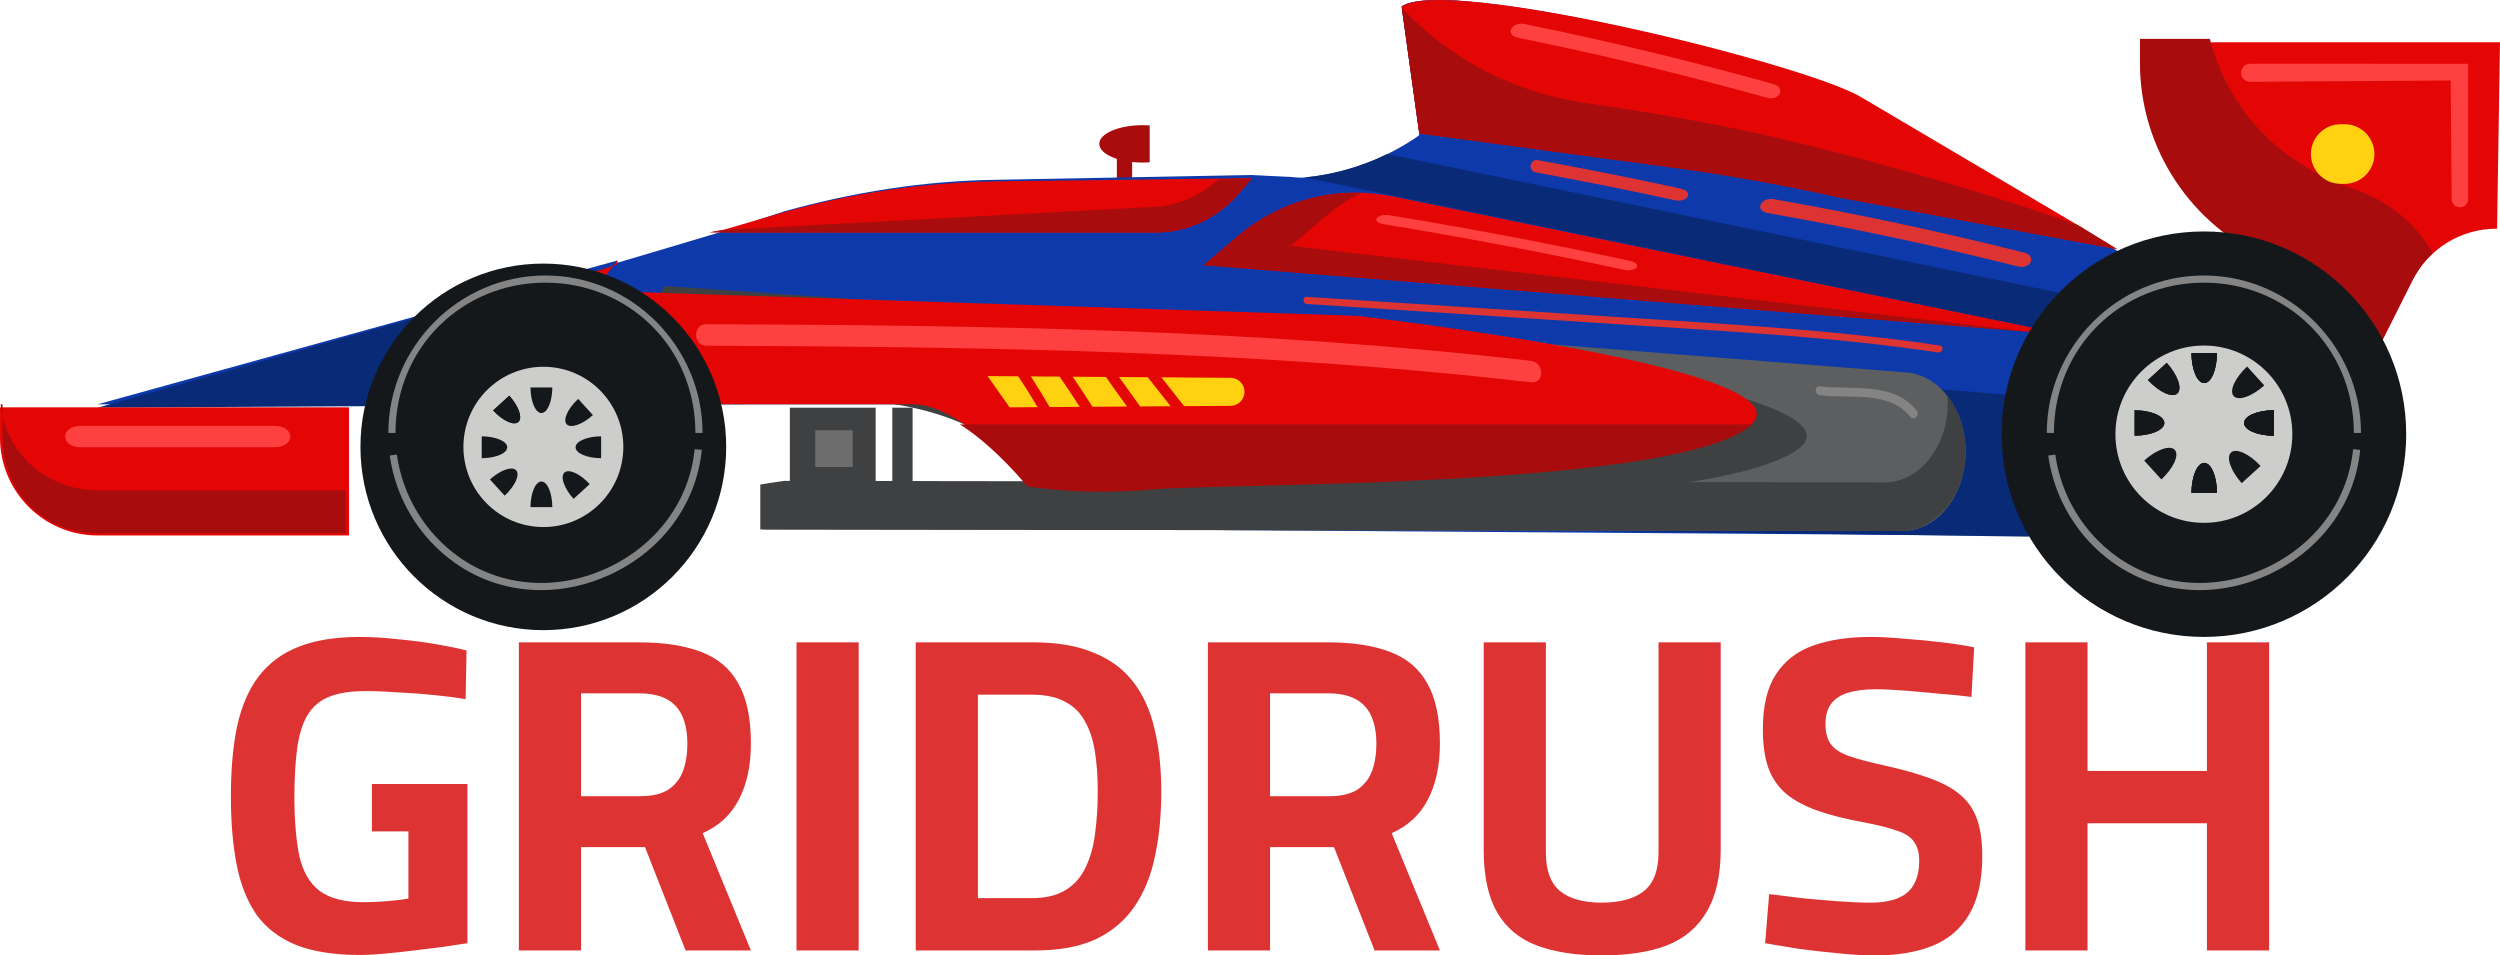
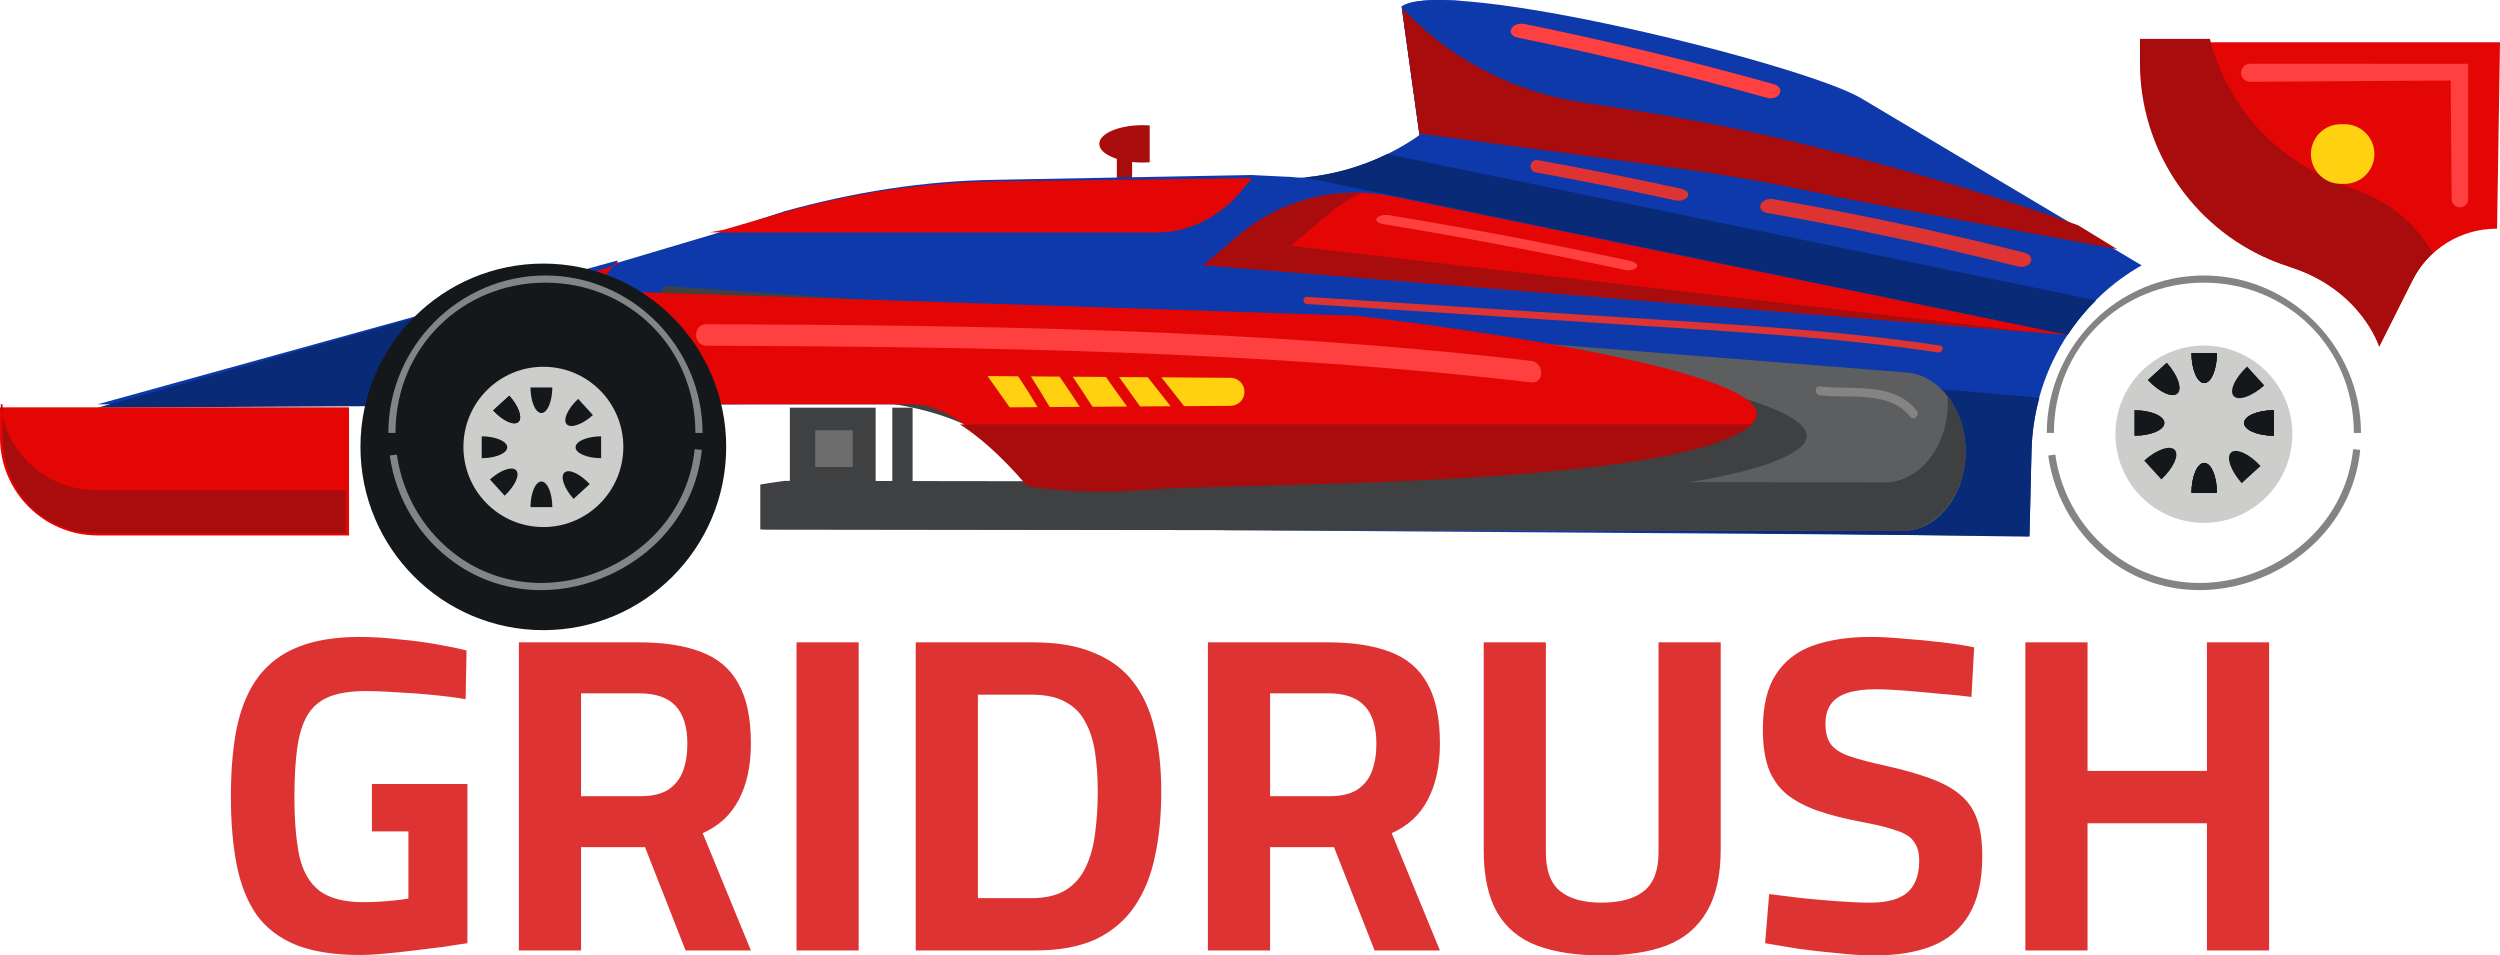
<svg xmlns="http://www.w3.org/2000/svg" width="157" height="60" viewBox="0 0 157 60" fill="none">
  <path d="M70.137 9.162H71.098V12.075H70.137V9.162Z" fill="#A80C0C" />
  <path d="M71.771 7.86C71.917 7.86 72.06 7.866 72.2 7.876V10.193C72.06 10.203 71.917 10.209 71.771 10.209C70.26 10.209 69.035 9.683 69.035 9.034C69.035 8.386 70.26 7.86 71.771 7.86Z" fill="#A80C0C" />
  <path d="M6.133 25.39H57.76C61.041 25.39 63.843 27.189 64.96 30.339C64.96 30.339 49.697 30.339 49.701 30.339C50.042 31.239 50.227 32.114 50.227 33.104L127.451 33.648L127.581 28.243C127.648 25.629 128.452 23.141 129.848 21.021C131.015 19.249 132.591 17.748 134.494 16.664L116.874 6.166C113.301 4.046 90.8 -1.54 88.022 0.408L89.13 8.382L89.144 8.486C87.003 9.984 84.52 10.898 81.939 11.145C81.512 11.19 81.086 11.088 80.655 11.093L78.594 10.991H78.59L62.55 11.291C58.065 11.349 53.598 12.064 49.275 13.265L45.446 14.511L44.536 14.788L38.768 16.504V16.36L6.133 25.39Z" fill="#0E39AA" />
  <path d="M31.879 18.325C30.143 17.137 128.763 24.875 128.07 24.994C127.782 26.052 127.61 27.149 127.581 28.27L127.451 33.701L67.103 32.916C67.103 31.926 66.919 31.157 66.578 30.257C66.574 30.257 62.655 25.308 59.373 25.308L6.133 25.602L31.879 18.325Z" fill="#082A77" />
  <path d="M87.117 9.673L131.628 18.861C130.961 19.526 130.363 20.253 129.848 21.035L81.938 11.145C83.741 10.972 85.493 10.468 87.117 9.673Z" fill="#082A77" />
  <path d="M92.722 6.583L92.736 6.687C91.575 7.499 90.311 8.133 88.988 8.588C89.04 8.553 89.093 8.522 89.144 8.486L89.131 8.383L88.022 0.41C88.584 0.015 89.956 -0.07 91.815 0.062L92.722 6.583Z" fill="#0E39AA" />
  <path d="M21.919 33.626H6.131C2.745 33.626 -3.8147e-05 30.875 -3.8147e-05 27.481V25.581H21.919L21.919 33.626Z" fill="#E40605" />
  <path d="M6.132 30.788H21.709V33.488H6.132C2.745 33.488 0.161 30.874 0.161 27.48V25.389H0.04C0.379 28.539 2.976 30.788 6.132 30.788Z" fill="#A80C0C" />
  <path d="M78.594 11.234L77.598 12.386C76.312 13.724 74.541 14.591 72.685 14.591H45.445L49.273 13.414C53.597 12.214 58.064 11.517 62.55 11.458L78.594 11.234Z" fill="#E40605" />
  <path d="M44.566 14.591H72.686C74.54 14.591 76.314 13.725 77.598 12.384L78.59 11.187L62.55 11.389C58.065 11.447 53.598 12.113 49.275 13.314L45.446 14.43L44.566 14.591Z" fill="#E40605" />
-   <path d="M72.238 13.004C73.814 13.004 75.329 12.297 76.538 11.262L78.59 11.24L77.598 12.384C76.314 13.725 74.54 14.591 72.686 14.591H44.566L45.446 14.436L72.238 13.004Z" fill="#A80C0C" />
  <path d="M129.848 21.035L87.387 12.32C83.963 11.634 80.413 12.553 77.748 14.815L75.586 16.65L129.848 21.035Z" fill="#E40605" />
  <path d="M77.748 14.815C79.924 12.967 82.691 12.017 85.498 12.104C84.693 12.509 83.929 13.008 83.228 13.603L81.066 15.438L127.565 20.85L75.586 16.65L77.748 14.815Z" fill="#A80C0C" />
  <path d="M73.047 22.943C72.376 26.246 73.671 30.075 70.313 30.267C64.232 30.614 50.959 29.821 47.956 30.428V33.251L119.473 33.348C121.664 33.348 123.44 31.117 123.44 28.364C123.44 25.776 121.864 23.619 119.812 23.398L76.933 20.009C75.084 19.862 73.417 21.121 73.047 22.943Z" fill="#5C5E60" />
  <path d="M51.63 25.086C51.407 24.607 50.966 24.245 50.351 24.276C45.806 24.505 40.925 24.657 36.24 25.463C36.182 25.463 36.126 25.464 36.069 25.464L41.778 17.963L88.318 21.194C88.318 21.194 118.432 24.638 112.749 28.327C107.065 32.017 80.3 31.683 75.501 32.088C73.767 32.233 70.329 32.248 66.644 32.208C63.399 26.59 57.853 25.027 51.63 25.086Z" fill="#3F4042" />
  <path d="M118.352 30.294C120.542 30.294 122.318 28.063 122.318 25.31C122.318 25.163 122.312 25.019 122.302 24.875C123.006 25.778 123.441 27.01 123.441 28.363C123.441 31.116 121.56 33.348 119.369 33.348L47.747 33.251V30.428C48.196 30.352 48.7 30.276 49.252 30.2L118.352 30.294Z" fill="#3F4042" />
  <path d="M149.413 21.767C149.413 21.767 148.311 18.241 143.912 16.8C143.477 16.658 143.036 16.489 142.594 16.301C137.672 14.201 134.494 9.333 134.494 3.971V2.655H157L156.815 14.363H156.777C154.543 14.363 152.5 15.624 151.496 17.623L149.413 21.767Z" fill="#E40605" />
  <path d="M155.001 4.005V12.499C155.001 12.786 154.769 13.018 154.482 13.018C154.198 13.018 153.966 12.788 153.964 12.503L153.903 5.054L141.306 5.137C141.109 5.139 140.926 5.037 140.822 4.87C140.588 4.492 140.858 4.004 141.302 4.004L155.001 4.005Z" fill="#FF4040" />
  <path d="M138.779 2.442C139.847 6.492 142.594 9.664 146.382 11.279C146.823 11.468 147.264 11.689 147.699 11.832C150.673 12.805 152.136 14.755 152.775 15.902C152.259 16.377 151.822 16.96 151.496 17.609L149.413 21.759C149.413 21.759 148.311 18.237 143.912 16.796C143.477 16.654 142.983 16.487 142.541 16.298C137.619 14.198 134.39 9.332 134.39 3.97V2.442H138.779Z" fill="#A80C0C" />
-   <path d="M138.405 40C131.388 40 125.7 34.299 125.7 27.267C125.7 20.235 131.388 14.535 138.405 14.535C145.421 14.535 151.109 20.235 151.109 27.267C151.109 34.299 145.421 40 138.405 40Z" fill="#14181B" />
  <path d="M138.133 37.06C139.562 37.06 141.021 36.745 142.418 36.107C145.713 34.603 147.883 31.667 148.222 28.252L147.775 28.207C147.452 31.46 145.38 34.261 142.232 35.697C139.085 37.133 135.619 36.861 132.96 34.969C130.846 33.466 129.43 31.125 129.073 28.547L128.629 28.608C129.002 31.309 130.486 33.761 132.7 35.336C134.307 36.48 136.193 37.06 138.133 37.06Z" fill="#848484" />
  <path d="M128.539 27.189H128.988C128.988 21.79 133.212 17.751 138.405 17.751C143.597 17.751 147.821 21.79 147.821 27.189H148.27C148.27 21.79 143.845 17.301 138.404 17.301C132.964 17.301 128.539 21.79 128.539 27.189Z" fill="#848484" />
  <path d="M138.404 32.835C135.337 32.835 132.849 30.342 132.849 27.267C132.849 24.192 135.337 21.7 138.404 21.7C141.472 21.7 143.959 24.192 143.959 27.267C143.959 30.342 141.472 32.835 138.404 32.835Z" fill="#CDCDCB" />
  <path d="M31.794 25.389H57.311C60.592 25.389 64.511 30.445 64.516 30.445C64.848 30.445 67.605 31.085 72.359 30.684C77.158 30.279 103.923 30.64 109.606 26.95C115.289 23.261 85.176 19.831 85.176 19.831L34.095 18.151L38.768 16.603V16.36L31.794 25.389Z" fill="#E40605" />
  <path d="M110.015 26.651C109.908 26.76 109.774 26.868 109.606 26.977C103.922 30.667 77.157 30.333 72.358 30.738C67.604 31.138 64.848 30.551 64.516 30.551C64.513 30.551 62.572 28.104 60.28 26.651H110.015Z" fill="#A80C0C" />
  <path d="M34.12 16.553C40.463 16.553 45.605 21.707 45.605 28.064C45.605 34.421 40.463 39.574 34.12 39.574C27.778 39.574 22.636 34.421 22.636 28.064C22.636 21.707 27.778 16.553 34.12 16.553Z" fill="#14181B" />
  <path d="M34.125 33.099C31.351 33.099 29.103 30.846 29.103 28.066C29.103 25.287 31.351 23.033 34.125 23.033C36.898 23.033 39.146 25.287 39.146 28.066C39.146 30.846 36.898 33.099 34.125 33.099Z" fill="#CDCDCB" />
  <path d="M34.687 24.331C34.68 25.221 34.376 25.938 34.001 25.938C33.626 25.938 33.322 25.221 33.314 24.331H34.687Z" fill="#14181B" />
-   <path d="M34.687 31.846C34.68 30.956 34.376 30.239 34.001 30.239C33.626 30.239 33.322 30.956 33.314 31.846H34.687Z" fill="#14181B" />
+   <path d="M34.687 31.846C34.68 30.956 34.376 30.239 34.001 30.239C33.626 30.239 33.322 30.956 33.314 31.846H34.687" fill="#14181B" />
  <path d="M37.75 28.776C36.861 28.769 36.146 28.464 36.146 28.088C36.146 27.713 36.861 27.408 37.75 27.4V28.776Z" fill="#14181B" />
  <path d="M30.252 28.776C31.14 28.769 31.855 28.464 31.855 28.088C31.855 27.713 31.14 27.408 30.252 27.4V28.776Z" fill="#14181B" />
  <path d="M37.234 26.067C36.573 26.661 35.839 26.918 35.587 26.641C35.334 26.363 35.658 25.655 36.31 25.05L37.234 26.067Z" fill="#14181B" />
  <path d="M31.692 31.128C32.344 30.522 32.667 29.814 32.415 29.537C32.163 29.259 31.429 29.516 30.768 30.111L31.692 31.128Z" fill="#14181B" />
  <path d="M36.019 31.329C35.426 30.666 35.169 29.931 35.446 29.678C35.723 29.425 36.43 29.749 37.033 30.403L36.019 31.329Z" fill="#14181B" />
  <path d="M30.968 25.775C31.572 26.428 32.279 26.752 32.556 26.499C32.833 26.246 32.576 25.511 31.983 24.848L30.968 25.775Z" fill="#14181B" />
  <path d="M30.968 25.775C31.572 26.428 32.279 26.752 32.556 26.499C32.833 26.246 32.576 25.511 31.983 24.848L30.968 25.775Z" fill="#14181B" />
-   <path d="M88.022 0.41L88.04 0.531L89.13 8.383L104.906 10.506C108.515 10.992 112.098 11.636 115.653 12.432L132.965 15.653L130.495 14.141H130.49L116.874 6.097C113.301 3.977 90.8 -1.538 88.022 0.41Z" fill="#E40605" />
  <path d="M88.04 0.531L89.13 8.383L104.906 10.506C108.515 10.992 112.098 11.636 115.653 12.432L132.965 15.653L130.495 14.141H130.49C124.286 11.891 115.047 9.377 109.848 8.265C106.145 7.469 102.428 6.888 99.442 6.448C95.272 5.827 91.416 3.901 88.439 0.914L88.04 0.531Z" fill="#A80C0C" />
  <path d="M110.938 6.135C105.812 4.7 100.609 3.444 95.328 2.366C94.488 2.195 94.917 1.339 95.755 1.51C101.036 2.587 106.239 3.844 111.365 5.279C112.181 5.507 111.759 6.365 110.938 6.135Z" fill="#FF4040" />
  <path d="M101.989 16.943C97.022 15.87 91.984 14.915 86.877 14.076C86.064 13.942 86.457 13.387 87.267 13.52C92.375 14.359 97.412 15.315 102.379 16.387C103.17 16.558 102.784 17.114 101.989 16.943Z" fill="#FF4040" />
  <path d="M126.709 16.731C121.547 15.432 116.313 14.315 111.005 13.378C110.16 13.229 110.567 12.363 111.409 12.511C116.717 13.447 121.951 14.565 127.113 15.864C127.935 16.071 127.535 16.939 126.709 16.731Z" fill="#DD3333" />
  <path d="M96.117 10.44C96.114 10.197 96.335 10.012 96.573 10.055C99.592 10.605 102.591 11.199 105.563 11.849C106.386 12.029 105.994 12.752 105.167 12.572C102.278 11.94 99.365 11.361 96.432 10.824C96.251 10.79 96.119 10.633 96.117 10.448C96.117 10.445 96.117 10.443 96.117 10.44Z" fill="#DD3333" />
  <path d="M119.977 26.179C118.638 24.519 116.205 25.042 114.289 24.822C113.938 24.782 113.934 24.225 114.289 24.266C116.392 24.507 118.892 23.953 120.37 25.786C120.592 26.061 120.202 26.457 119.977 26.179Z" fill="#848484" />
  <path d="M121.716 22.134C115.093 21.144 108.396 20.804 101.72 20.369C95.173 19.943 88.626 19.518 82.078 19.092C81.791 19.073 81.789 18.623 82.078 18.642C88.774 19.077 95.469 19.513 102.165 19.948C108.734 20.376 115.319 20.726 121.836 21.7C122.12 21.743 121.999 22.176 121.716 22.134Z" fill="#DD3333" />
  <path d="M96.146 24.012C78.94 22.014 61.669 21.778 44.368 21.71C43.501 21.707 43.499 20.357 44.368 20.36C61.669 20.428 78.94 20.665 96.146 22.663C96.997 22.762 97.006 24.112 96.146 24.012Z" fill="#FF4040" />
  <path d="M56.037 25.602H57.311V30.878H56.037V25.602Z" fill="#3F4042" />
  <path d="M49.603 25.602H54.99V30.878H49.603V25.602Z" fill="#3F4042" />
  <path d="M51.196 27.021H53.55V29.327H51.196V27.021Z" fill="#6D6D6D" />
  <path d="M69.45 23.672C69.886 24.295 70.331 24.913 70.778 25.53L68.606 25.545C68.201 24.909 67.789 24.279 67.364 23.657L69.45 23.672Z" fill="#FFD110" />
  <path d="M77.262 25.486L74.362 25.506C73.887 24.902 73.412 24.299 72.936 23.696L77.283 23.727C77.77 23.731 78.162 24.131 78.154 24.62C78.147 25.106 77.747 25.494 77.262 25.486Z" fill="#FFD110" />
  <path d="M72.079 23.69C72.558 24.297 73.036 24.904 73.514 25.512L71.601 25.525C71.157 24.911 70.714 24.296 70.277 23.678L72.079 23.69Z" fill="#FFD110" />
  <path d="M66.541 23.651C66.977 24.276 67.397 24.911 67.809 25.551L65.92 25.564C65.535 24.917 65.15 24.27 64.741 23.638L66.541 23.651Z" fill="#FFD110" />
  <path d="M63.94 23.632C64.37 24.262 64.77 24.913 65.161 25.569L63.407 25.581L62.019 23.619L63.94 23.632Z" fill="#FFD110" />
  <path d="M146.992 11.545H147.247C148.274 11.545 149.114 10.702 149.114 9.673C149.114 8.644 148.274 7.801 147.247 7.801H146.992C145.965 7.801 145.125 8.644 145.125 9.673C145.125 10.702 145.965 11.545 146.992 11.545Z" fill="#FFD110" />
-   <path d="M17.22 28.089C17.22 28.089 9.139 28.089 5.099 28.089C3.752 28.089 3.752 26.739 5.099 26.739C9.139 26.739 13.18 26.739 17.22 26.739C18.567 26.739 18.567 28.089 17.22 28.089Z" fill="#FF4040" />
  <path d="M33.982 37.06C35.411 37.06 36.87 36.745 38.267 36.107C41.562 34.603 43.733 31.667 44.072 28.252L43.625 28.207C43.302 31.46 41.229 34.261 38.081 35.697C34.935 37.133 31.468 36.861 28.809 34.969C26.695 33.466 25.279 31.125 24.923 28.547L24.478 28.608C24.852 31.309 26.335 33.761 28.549 35.336C30.156 36.48 32.042 37.06 33.982 37.06Z" fill="#848484" />
  <path d="M24.388 27.189H24.837C24.837 21.79 29.061 17.751 34.254 17.751C39.447 17.751 43.671 21.79 43.671 27.189H44.12C44.12 21.79 39.694 17.301 34.254 17.301C28.813 17.301 24.388 21.79 24.388 27.189Z" fill="#848484" />
  <path d="M139.226 22.18C139.218 23.219 138.863 24.055 138.425 24.055C137.988 24.055 137.633 23.219 137.624 22.18H139.226Z" fill="#14181B" />
  <path d="M139.226 30.946C139.218 29.908 138.863 29.071 138.425 29.071C137.988 29.071 137.633 29.907 137.624 30.946H139.226Z" fill="#14181B" />
  <path d="M142.798 27.366C141.762 27.357 140.928 27.002 140.928 26.563C140.928 26.125 141.762 25.769 142.798 25.761V27.366Z" fill="#14181B" />
  <path d="M139.226 22.18C139.218 23.219 138.863 24.055 138.425 24.055C137.988 24.055 137.633 23.219 137.624 22.18H139.226Z" fill="#14181B" />
  <path d="M139.226 30.946C139.218 29.907 138.863 29.071 138.425 29.071C137.988 29.071 137.633 29.907 137.624 30.946H139.226Z" fill="#14181B" />
  <path d="M142.798 27.366C141.762 27.357 140.928 27.002 140.928 26.563C140.928 26.125 141.762 25.769 142.798 25.761V27.366Z" fill="#14181B" />
  <path d="M134.052 27.366C135.088 27.357 135.923 27.002 135.923 26.563C135.923 26.125 135.089 25.769 134.052 25.761V27.366Z" fill="#14181B" />
  <path d="M139.226 22.18C139.218 23.219 138.863 24.055 138.425 24.055C137.988 24.055 137.633 23.219 137.624 22.18H139.226Z" fill="#14181B" />
  <path d="M139.226 30.946C139.218 29.907 138.863 29.071 138.425 29.071C137.988 29.071 137.633 29.907 137.624 30.946H139.226Z" fill="#14181B" />
  <path d="M142.798 27.366C141.762 27.357 140.928 27.002 140.928 26.563C140.928 26.125 141.762 25.769 142.798 25.761V27.366Z" fill="#14181B" />
  <path d="M134.052 27.366C135.088 27.357 135.923 27.002 135.923 26.563C135.923 26.125 135.089 25.769 134.052 25.761V27.366Z" fill="#14181B" />
  <path d="M142.197 24.204C141.425 24.898 140.57 25.198 140.275 24.874C139.981 24.55 140.358 23.724 141.118 23.018L142.197 24.204Z" fill="#14181B" />
  <path d="M135.733 30.108C136.493 29.403 136.871 28.576 136.576 28.253C136.282 27.929 135.426 28.229 134.654 28.922L135.733 30.108Z" fill="#14181B" />
  <path d="M140.779 30.343C140.087 29.57 139.788 28.712 140.111 28.417C140.434 28.122 141.258 28.5 141.963 29.263L140.779 30.343Z" fill="#14181B" />
  <path d="M134.888 23.864C135.593 24.626 136.417 25.005 136.74 24.71C137.063 24.415 136.764 23.557 136.072 22.784L134.888 23.864Z" fill="#14181B" />
  <path d="M134.888 23.864C135.593 24.626 136.417 25.005 136.74 24.71C137.063 24.415 136.764 23.557 136.072 22.784L134.888 23.864Z" fill="#14181B" />
  <path d="M22.62 59.972C20.998 59.972 19.659 59.764 18.603 59.348C17.546 58.914 16.716 58.281 16.113 57.45C15.528 56.601 15.113 55.562 14.868 54.334C14.623 53.088 14.5 51.653 14.5 50.028C14.5 48.31 14.632 46.827 14.896 45.581C15.179 44.315 15.632 43.277 16.254 42.465C16.896 41.634 17.726 41.02 18.744 40.623C19.782 40.208 21.055 40 22.564 40C23.337 40 24.139 40.047 24.969 40.142C25.818 40.217 26.619 40.321 27.374 40.453C28.147 40.586 28.788 40.718 29.298 40.85L29.241 43.909C28.713 43.815 28.072 43.73 27.317 43.654C26.581 43.579 25.827 43.522 25.054 43.484C24.28 43.428 23.582 43.399 22.96 43.399C22.017 43.399 21.243 43.522 20.64 43.768C20.055 44.013 19.602 44.41 19.282 44.958C18.98 45.486 18.772 46.176 18.659 47.026C18.546 47.856 18.489 48.857 18.489 50.028C18.489 51.52 18.593 52.767 18.801 53.768C19.027 54.75 19.451 55.477 20.074 55.949C20.715 56.421 21.63 56.657 22.818 56.657C23.12 56.657 23.441 56.648 23.78 56.629C24.139 56.61 24.478 56.582 24.799 56.544C25.139 56.506 25.422 56.468 25.648 56.431V52.21H23.356V49.235H29.354V59.235C28.939 59.292 28.439 59.367 27.855 59.462C27.27 59.537 26.657 59.613 26.016 59.688C25.393 59.764 24.78 59.83 24.177 59.887C23.592 59.943 23.073 59.972 22.62 59.972ZM32.585 59.688V40.34H40.14C41.686 40.34 42.978 40.538 44.016 40.935C45.072 41.331 45.855 41.992 46.364 42.918C46.892 43.843 47.157 45.099 47.157 46.686C47.157 48.083 46.902 49.264 46.393 50.227C45.902 51.171 45.148 51.87 44.129 52.323L47.157 59.688H43.054L40.508 53.201H36.49V59.688H32.585ZM36.49 50H40.225C40.941 50 41.517 49.868 41.95 49.603C42.384 49.32 42.696 48.933 42.884 48.442C43.073 47.932 43.167 47.356 43.167 46.714C43.167 45.656 42.922 44.863 42.431 44.334C41.941 43.806 41.177 43.541 40.14 43.541H36.49V50ZM50.02 59.688V40.34H53.925V59.688H50.02ZM57.508 59.688V40.34H64.893C66.402 40.34 67.666 40.557 68.684 40.992C69.722 41.407 70.552 42.021 71.174 42.833C71.797 43.645 72.24 44.627 72.504 45.779C72.787 46.931 72.928 48.244 72.928 49.717C72.928 51.209 72.796 52.559 72.532 53.768C72.287 54.976 71.863 56.025 71.259 56.912C70.656 57.8 69.844 58.489 68.826 58.98C67.807 59.452 66.534 59.688 65.006 59.688H57.508ZM61.413 56.402H64.78C65.666 56.402 66.383 56.232 66.93 55.892C67.477 55.552 67.892 55.08 68.175 54.476C68.477 53.853 68.675 53.145 68.769 52.351C68.882 51.539 68.939 50.661 68.939 49.717C68.939 48.81 68.882 47.989 68.769 47.252C68.656 46.497 68.449 45.855 68.147 45.326C67.864 44.778 67.449 44.363 66.902 44.079C66.374 43.777 65.666 43.626 64.78 43.626H61.413V56.402ZM75.855 59.688V40.34H83.41C84.956 40.34 86.248 40.538 87.286 40.935C88.342 41.331 89.125 41.992 89.634 42.918C90.162 43.843 90.427 45.099 90.427 46.686C90.427 48.083 90.172 49.264 89.663 50.227C89.172 51.171 88.418 51.87 87.399 52.323L90.427 59.688H86.324L83.777 53.201H79.76V59.688H75.855ZM79.76 50H83.495C84.211 50 84.787 49.868 85.22 49.603C85.654 49.32 85.966 48.933 86.154 48.442C86.343 47.932 86.437 47.356 86.437 46.714C86.437 45.656 86.192 44.863 85.701 44.334C85.211 43.806 84.447 43.541 83.41 43.541H79.76V50ZM100.562 60C98.977 60 97.629 59.792 96.516 59.377C95.422 58.961 94.592 58.272 94.026 57.309C93.46 56.327 93.177 55.024 93.177 53.399V40.34H97.082V53.541C97.082 54.655 97.374 55.458 97.959 55.949C98.562 56.44 99.43 56.686 100.562 56.686C101.75 56.686 102.646 56.44 103.25 55.949C103.853 55.458 104.155 54.655 104.155 53.541V40.34H108.06V53.343C108.06 54.967 107.767 56.27 107.183 57.252C106.617 58.234 105.777 58.942 104.664 59.377C103.57 59.792 102.203 60 100.562 60ZM117.725 60C117.007 60 116.225 59.953 115.376 59.858C114.527 59.783 113.697 59.688 112.886 59.575C112.094 59.443 111.415 59.33 110.849 59.235L111.103 56.147C111.688 56.223 112.367 56.308 113.141 56.402C113.914 56.478 114.678 56.544 115.433 56.601C116.206 56.657 116.876 56.686 117.442 56.686C118.158 56.686 118.743 56.591 119.196 56.402C119.649 56.213 119.978 55.93 120.186 55.552C120.412 55.156 120.526 54.655 120.526 54.051C120.526 53.56 120.422 53.173 120.214 52.889C120.025 52.587 119.677 52.351 119.168 52.181C118.658 51.992 117.951 51.813 117.046 51.643C115.914 51.435 114.942 51.19 114.131 50.907C113.339 50.623 112.688 50.274 112.179 49.858C111.669 49.424 111.292 48.876 111.047 48.215C110.821 47.554 110.707 46.752 110.707 45.807C110.707 44.334 110.981 43.182 111.528 42.351C112.075 41.501 112.858 40.897 113.876 40.538C114.895 40.179 116.093 40 117.47 40C118.092 40 118.8 40.038 119.592 40.113C120.402 40.17 121.195 40.245 121.969 40.34C122.761 40.434 123.43 40.538 123.978 40.652L123.808 43.768C123.242 43.692 122.581 43.626 121.827 43.569C121.092 43.494 120.356 43.428 119.62 43.371C118.903 43.314 118.29 43.286 117.781 43.286C117.083 43.286 116.498 43.362 116.027 43.513C115.555 43.664 115.206 43.9 114.98 44.221C114.753 44.542 114.64 44.948 114.64 45.439C114.64 46.006 114.753 46.44 114.98 46.742C115.206 47.044 115.583 47.29 116.112 47.479C116.658 47.668 117.403 47.866 118.347 48.074C119.46 48.319 120.402 48.584 121.176 48.867C121.969 49.15 122.6 49.49 123.072 49.887C123.562 50.283 123.921 50.793 124.147 51.416C124.374 52.04 124.487 52.824 124.487 53.768C124.487 55.279 124.213 56.497 123.666 57.422C123.138 58.329 122.365 58.99 121.346 59.405C120.346 59.802 119.139 60 117.725 60ZM127.193 59.688V40.34H131.098V48.414H138.595V40.34H142.5V59.688H138.595V51.7H131.098V59.688H127.193Z" fill="#DD3333" />
</svg>